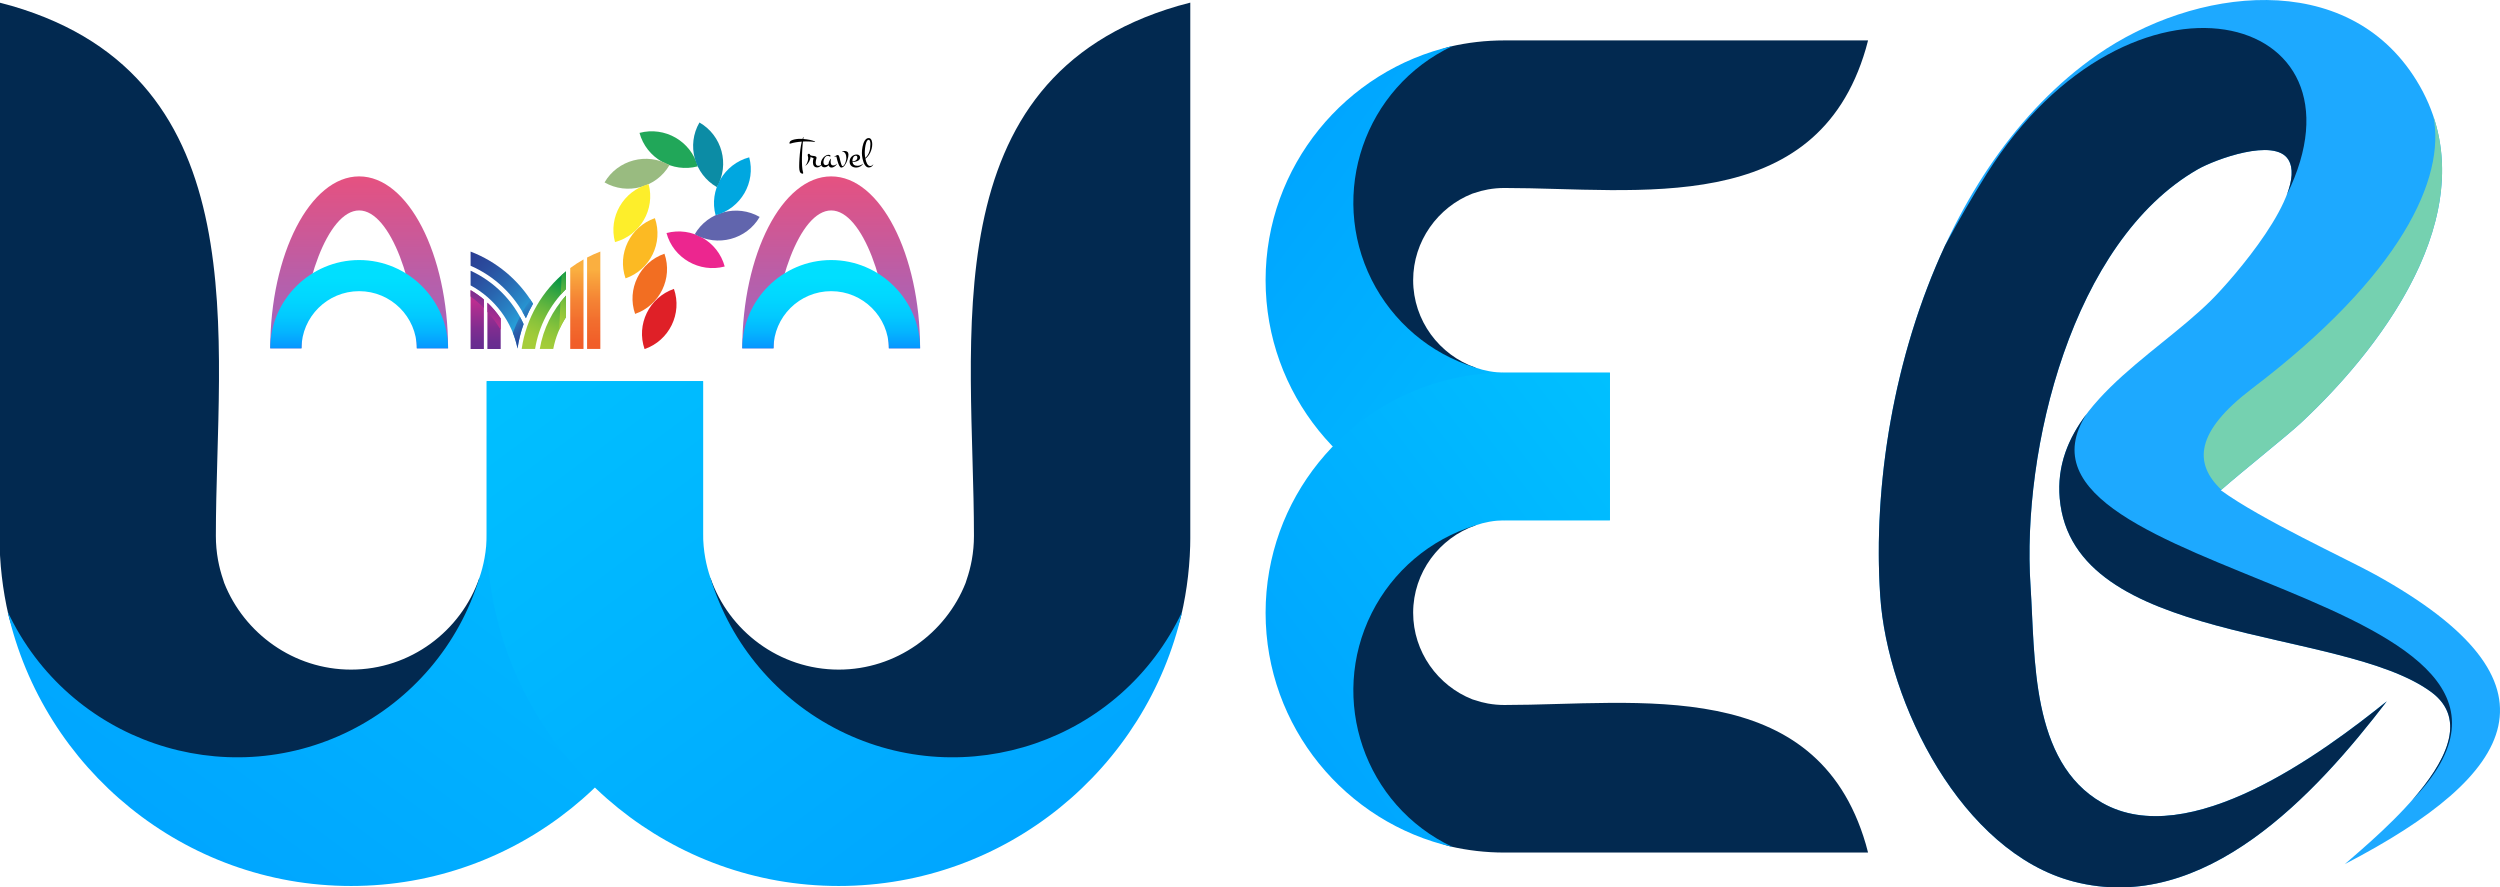
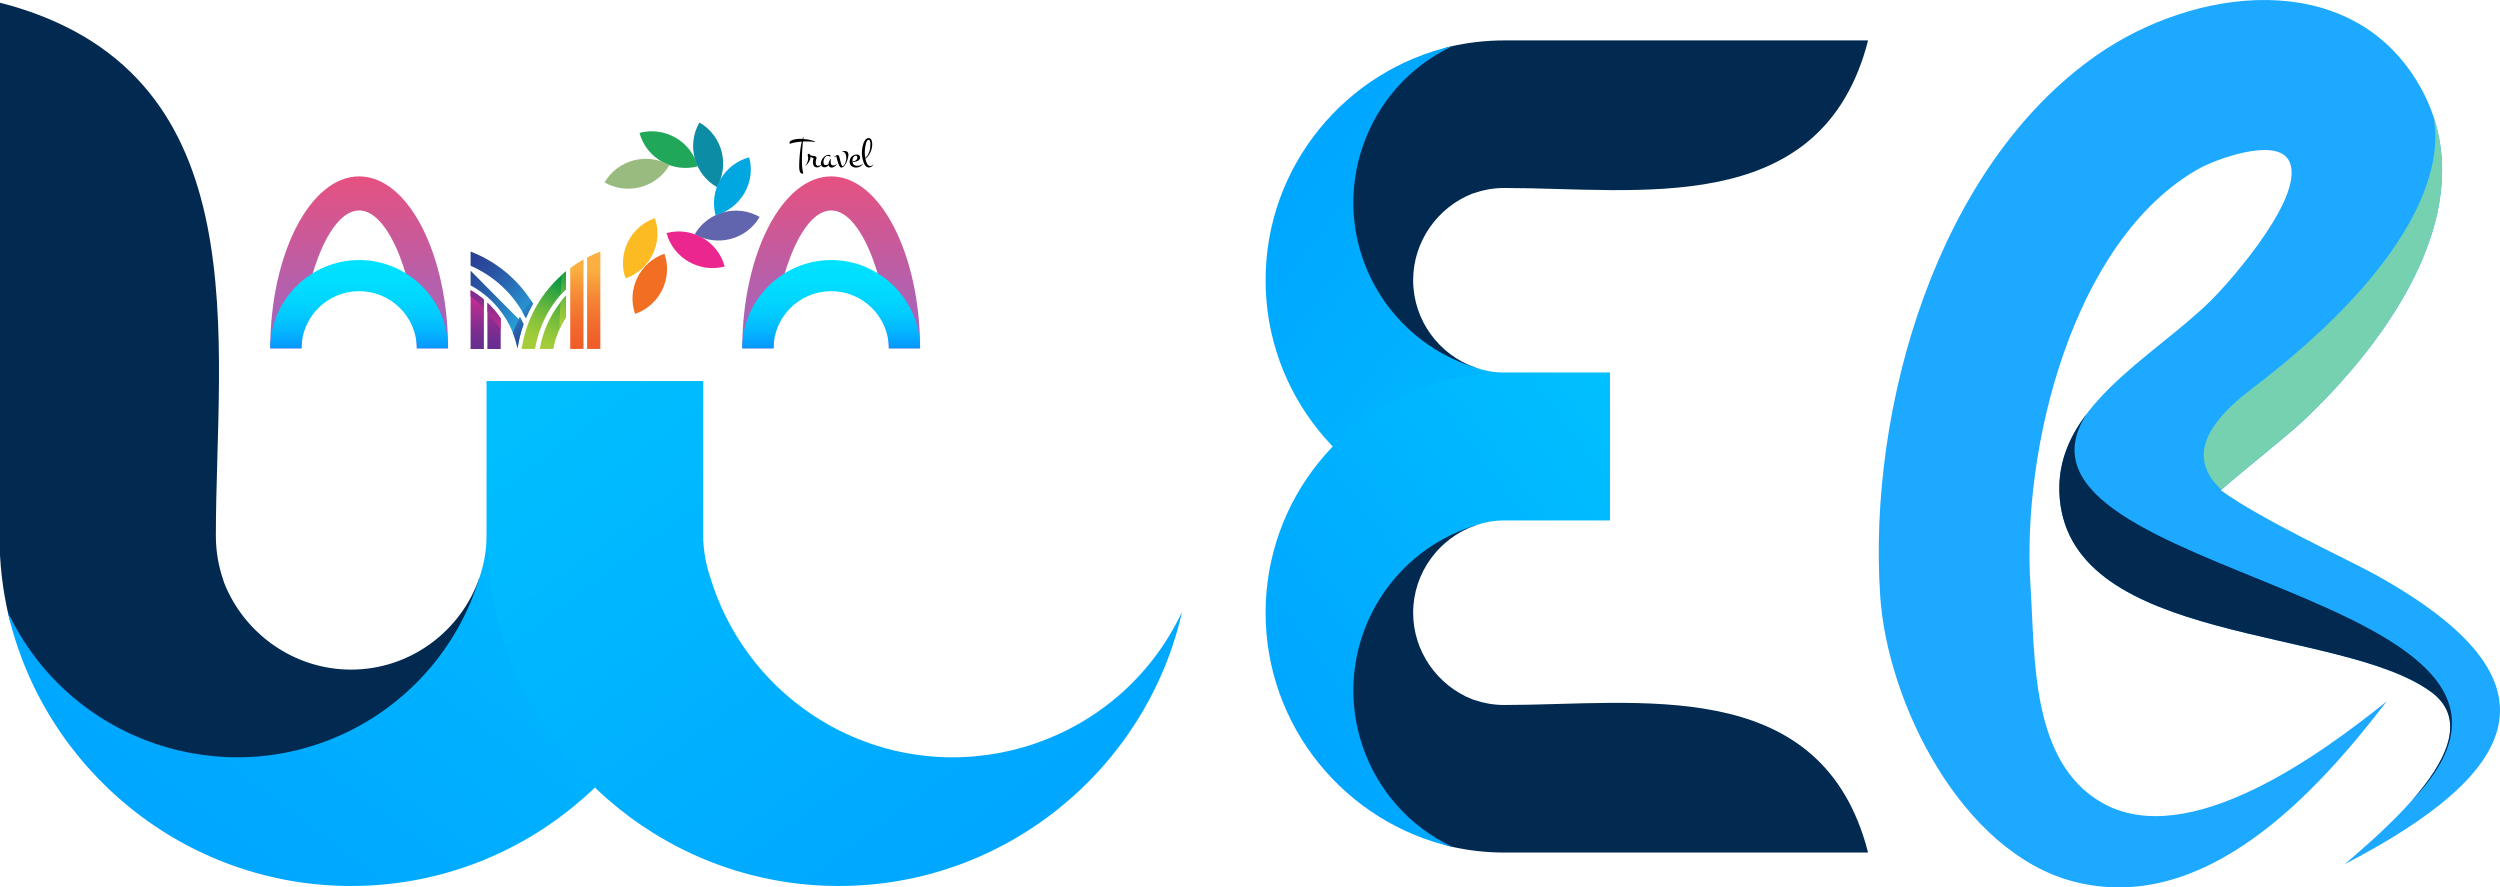
<svg xmlns="http://www.w3.org/2000/svg" xmlns:ns1="http://sodipodi.sourceforge.net/DTD/sodipodi-0.dtd" xmlns:ns2="http://www.inkscape.org/namespaces/inkscape" xmlns:xlink="http://www.w3.org/1999/xlink" width="935.56mm" height="332.1mm" version="1.1" viewBox="0 0 935.56 332.1" id="svg139" ns1:docname="7-17ink-17webra.svg" ns2:version="1.3.2 (091e20e, 2023-11-25, custom)">
  <defs id="defs94">
    <linearGradient id="h" x1="256" x2="256" y1="503.05" y2="-98.691" gradientUnits="userSpaceOnUse" xlink:href="#w" />
    <linearGradient id="w" x1="256" x2="256" y1="503.05" y2="-98.691" gradientUnits="userSpaceOnUse">
      <stop stop-color="#9E67C0" offset="0" id="stop1" />
      <stop stop-color="#B75FAA" offset=".323" id="stop2" />
      <stop stop-color="#F64C71" offset="1" id="stop3" />
    </linearGradient>
    <linearGradient id="g" x1="256" x2="256" y1="515.21" y2="193.01" gradientUnits="userSpaceOnUse" xlink:href="#u" />
    <linearGradient id="u" x1="256" x2="256" y1="515.21" y2="193.01" gradientUnits="userSpaceOnUse">
      <stop stop-color="#078CFF" offset="0" id="stop4" />
      <stop stop-color="#069CFF" offset=".06" id="stop5" />
      <stop stop-color="#04B5FF" offset=".181" id="stop6" />
      <stop stop-color="#02C9FF" offset=".316" id="stop7" />
      <stop stop-color="#01D6FF" offset=".471" id="stop8" />
      <stop stop-color="#00DFFF" offset=".662" id="stop9" />
      <stop stop-color="#00E1FF" offset="1" id="stop10" />
    </linearGradient>
    <linearGradient id="v" x1="26.207" x2="26.207" y1="260.96" y2="455.36" gradientUnits="userSpaceOnUse">
      <stop stop-color="#BC2E90" offset="0" id="stop11" />
      <stop stop-color="#A32E90" offset=".213" id="stop12" />
      <stop stop-color="#812D90" offset=".543" id="stop13" />
      <stop stop-color="#6C2D90" offset=".818" id="stop14" />
      <stop stop-color="#652D90" offset="1" id="stop15" />
    </linearGradient>
    <linearGradient id="t" x1="92.546" x2="92.546" y1="260.96" y2="455.36" gradientUnits="userSpaceOnUse">
      <stop stop-color="#BC2E90" offset="0" id="stop16" />
      <stop stop-color="#A32E90" offset=".213" id="stop17" />
      <stop stop-color="#812D90" offset=".543" id="stop18" />
      <stop stop-color="#6C2D90" offset=".818" id="stop19" />
      <stop stop-color="#652D90" offset="1" id="stop20" />
    </linearGradient>
    <linearGradient id="s" x1="194.06" x2="-108.28" y1="374.53" y2="84.054" gradientUnits="userSpaceOnUse">
      <stop stop-color="#26A9E0" offset="0" id="stop21" />
      <stop stop-color="#2886C7" offset=".192" id="stop22" />
      <stop stop-color="#2965AF" offset=".42" id="stop23" />
      <stop stop-color="#2A4C9D" offset=".637" id="stop24" />
      <stop stop-color="#2B3D93" offset=".836" id="stop25" />
      <stop stop-color="#2B388F" offset="1" id="stop26" />
    </linearGradient>
    <linearGradient id="r" x1="255.91" x2="-46.425" y1="310.16" y2="19.68" gradientUnits="userSpaceOnUse">
      <stop stop-color="#26A9E0" offset="0" id="stop27" />
      <stop stop-color="#2886C7" offset=".192" id="stop28" />
      <stop stop-color="#2965AF" offset=".42" id="stop29" />
      <stop stop-color="#2A4C9D" offset=".637" id="stop30" />
      <stop stop-color="#2B3D93" offset=".836" id="stop31" />
      <stop stop-color="#2B388F" offset="1" id="stop32" />
    </linearGradient>
    <linearGradient id="q" x1="293.15" x2="412.74" y1="444.97" y2="190.19" gradientUnits="userSpaceOnUse">
      <stop stop-color="#A5CD39" offset="0" id="stop33" />
      <stop stop-color="#9DCA3A" offset=".117" id="stop34" />
      <stop stop-color="#88C33B" offset=".294" id="stop35" />
      <stop stop-color="#66B73E" offset=".511" id="stop36" />
      <stop stop-color="#37A641" offset=".755" id="stop37" />
      <stop stop-color="#009345" offset="1" id="stop38" />
    </linearGradient>
    <linearGradient id="p" x1="236.19" x2="355.79" y1="418.24" y2="163.46" gradientUnits="userSpaceOnUse">
      <stop stop-color="#A5CD39" offset="0" id="stop39" />
      <stop stop-color="#9DCA3A" offset=".117" id="stop40" />
      <stop stop-color="#88C33B" offset=".294" id="stop41" />
      <stop stop-color="#66B73E" offset=".511" id="stop42" />
      <stop stop-color="#37A641" offset=".755" id="stop43" />
      <stop stop-color="#009345" offset="1" id="stop44" />
    </linearGradient>
    <linearGradient id="o" x1="337.2" x2="458.53" y1="337.54" y2="183.28" gradientUnits="userSpaceOnUse">
      <stop stop-color="#A5CD39" offset="0" id="stop45" />
      <stop stop-color="#9DCA3A" offset=".117" id="stop46" />
      <stop stop-color="#88C33B" offset=".294" id="stop47" />
      <stop stop-color="#66B73E" offset=".511" id="stop48" />
      <stop stop-color="#37A641" offset=".755" id="stop49" />
      <stop stop-color="#009345" offset="1" id="stop50" />
    </linearGradient>
    <linearGradient id="n" x1="281.47" x2="402.8" y1="293.71" y2="139.45" gradientUnits="userSpaceOnUse">
      <stop stop-color="#A5CD39" offset="0" id="stop51" />
      <stop stop-color="#9DCA3A" offset=".117" id="stop52" />
      <stop stop-color="#88C33B" offset=".294" id="stop53" />
      <stop stop-color="#66B73E" offset=".511" id="stop54" />
      <stop stop-color="#37A641" offset=".755" id="stop55" />
      <stop stop-color="#009345" offset="1" id="stop56" />
    </linearGradient>
    <linearGradient id="m" x1="419.45" x2="419.45" y1="136.17" y2="488.02" gradientUnits="userSpaceOnUse">
      <stop stop-color="#FAAF40" offset="0" id="stop57" />
      <stop stop-color="#F9A83E" offset=".046" id="stop58" />
      <stop stop-color="#F58635" offset=".315" id="stop59" />
      <stop stop-color="#F26E2E" offset=".572" id="stop60" />
      <stop stop-color="#F15F29" offset=".806" id="stop61" />
      <stop stop-color="#F05A28" offset="1" id="stop62" />
    </linearGradient>
    <linearGradient id="ab" x1="485.87" x2="485.87" y1="136.17" y2="488.02" gradientUnits="userSpaceOnUse">
      <stop stop-color="#FAAF40" offset="0" id="stop63" />
      <stop stop-color="#F9A83E" offset=".046" id="stop64" />
      <stop stop-color="#F58635" offset=".315" id="stop65" />
      <stop stop-color="#F26E2E" offset=".572" id="stop66" />
      <stop stop-color="#F15F29" offset=".806" id="stop67" />
      <stop stop-color="#F05A28" offset="1" id="stop68" />
    </linearGradient>
    <linearGradient id="aa" x1="130.51" x2="246.64" y1="323.16" y2="442.76" gradientUnits="userSpaceOnUse">
      <stop stop-color="#26A9E0" offset="0" id="stop69" />
      <stop stop-color="#2886C7" offset=".192" id="stop70" />
      <stop stop-color="#2965AF" offset=".42" id="stop71" />
      <stop stop-color="#2A4C9D" offset=".637" id="stop72" />
      <stop stop-color="#2B3D93" offset=".836" id="stop73" />
      <stop stop-color="#2B388F" offset="1" id="stop74" />
    </linearGradient>
    <linearGradient id="z" x1="196.72" x2="312.85" y1="258.88" y2="378.47" gradientUnits="userSpaceOnUse">
      <stop stop-color="#26A9E0" offset="0" id="stop75" />
      <stop stop-color="#2886C7" offset=".192" id="stop76" />
      <stop stop-color="#2965AF" offset=".42" id="stop77" />
      <stop stop-color="#2A4C9D" offset=".637" id="stop78" />
      <stop stop-color="#2B3D93" offset=".836" id="stop79" />
      <stop stop-color="#2B388F" offset="1" id="stop80" />
    </linearGradient>
    <linearGradient id="y" x1="-.229" x2="56.967" y1="325.18" y2="165.72" gradientUnits="userSpaceOnUse">
      <stop stop-color="#BC2E90" offset="0" id="stop81" />
      <stop stop-color="#A32E90" offset=".213" id="stop82" />
      <stop stop-color="#812D90" offset=".543" id="stop83" />
      <stop stop-color="#6C2D90" offset=".818" id="stop84" />
      <stop stop-color="#652D90" offset="1" id="stop85" />
    </linearGradient>
    <linearGradient id="x" x1="80.137" x2="137.33" y1="354.01" y2="194.55" gradientUnits="userSpaceOnUse">
      <stop stop-color="#BC2E90" offset="0" id="stop86" />
      <stop stop-color="#A32E90" offset=".213" id="stop87" />
      <stop stop-color="#812D90" offset=".543" id="stop88" />
      <stop stop-color="#6C2D90" offset=".818" id="stop89" />
      <stop stop-color="#652D90" offset="1" id="stop90" />
    </linearGradient>
    <clipPath id="i">
      <use xlink:href="#a" id="use90" />
    </clipPath>
    <linearGradient id="ac" x1="-3605.4" x2="3845.7" y1="8987.3" y2="-1025.7" gradientUnits="userSpaceOnUse">
      <stop stop-color="#00f" offset="0" id="stop91" />
      <stop stop-color="#0ff" offset="1" id="stop92" />
    </linearGradient>
    <clipPath id="j">
      <use xlink:href="#d" id="use92" />
    </clipPath>
    <clipPath id="l">
      <use xlink:href="#c" id="use93" />
    </clipPath>
    <linearGradient id="ad" x1="7605.5" x2="154.21" y1="8987.2" y2="-1025.7" gradientUnits="userSpaceOnUse">
      <stop stop-color="#00f" offset="0" id="stop93" />
      <stop stop-color="#0ff" offset="1" id="stop94" />
    </linearGradient>
    <clipPath id="k">
      <use xlink:href="#b" id="use94" />
    </clipPath>
    <path id="a" d="m1377.3 2332.2c-148.96 7.795-249.1-27.222-364.6-115.57-31.958-55.489-100.52-127.05-115.36-191.07-11.145-48.023-17.045-98.14-17.045-149.48l6e-3 -1002.8 23.275 6.237c467.9 136.59 383.62 629.28 383.62 996.55 0 15.443 1.394 30.582 4.03 45.297 2.33 12.78 5.595 25.272 9.78 37.385l1.855 5.84c37.504 94.988 130.9 163 238.59 163.02 111.38-0.023 206.73-72.463 241.26-172.54 87.618 192.57-218.37 367.18-405.41 377.12" />
    <path id="d" d="m1540.5 2242c-237.79 119.26-530.06 20.423-644.69-223.04 66.878 294.68 331.09 515.53 645.63 515.53 313.47 0 576.94-219.34 644.93-512.52 11.151-48.047 17.037-98.092 17.037-149.46v-287.43h-406.88v287.43c0 15.45-1.394 30.587-4.059 45.288-2.309 12.798-5.593 25.262-9.755 37.328-38.542 126.38-127.28 229.22-242.22 286.86" />
    <path id="c" d="m2622.7 2332.2c148.96 7.795 249.1-27.222 364.6-115.57 31.956-55.489 100.52-127.05 115.36-191.07 11.145-48.023 17.045-98.14 17.045-149.48v-1002.8l-23.277 6.237c-467.9 136.59-383.62 629.28-383.62 996.55 0 15.443-1.394 30.582-4.03 45.297-2.328 12.78-5.593 25.272-9.778 37.385l-1.858 5.84c-37.502 94.988-130.9 163-238.59 163.02-111.38-0.023-206.72-72.463-241.26-172.54-87.617 192.57 218.37 367.18 405.41 377.12" />
    <path id="b" d="m2459.5 2242c237.79 119.26 530.06 20.423 644.69-223.04-66.878 294.68-331.09 515.53-645.63 515.53-313.46 0-576.94-219.34-644.93-512.52-11.147-48.047-17.035-98.092-17.035-149.46v-287.43h406.88v287.43c0 15.45 1.394 30.587 4.059 45.288 2.309 12.798 5.593 25.262 9.758 37.328 38.541 126.38 127.27 229.22 242.21 286.86" />
    <linearGradient id="f" x1="-3605.4" x2="3845.7" y1="8987.3" y2="-1025.7" gradientUnits="userSpaceOnUse" xlink:href="#ac" />
    <linearGradient id="e" x1="7605.5" x2="154.21" y1="8987.2" y2="-1025.7" gradientUnits="userSpaceOnUse" xlink:href="#ad" />
    <linearGradient ns2:collect="always" xlink:href="#w" id="linearGradient139" gradientUnits="userSpaceOnUse" x1="256" y1="503.05" x2="256" y2="-98.691" />
    <linearGradient ns2:collect="always" xlink:href="#u" id="linearGradient140" gradientUnits="userSpaceOnUse" x1="256" y1="515.21" x2="256" y2="193.01" />
    <linearGradient ns2:collect="always" xlink:href="#ac" id="linearGradient141" gradientUnits="userSpaceOnUse" x1="-3605.4" y1="8987.3" x2="3845.7" y2="-1025.7" />
    <linearGradient ns2:collect="always" xlink:href="#ad" id="linearGradient142" gradientUnits="userSpaceOnUse" x1="7605.5" y1="8987.2" x2="154.21" y2="-1025.7" />
  </defs>
  <g clip-rule="evenodd" fill-rule="evenodd" stroke-width="0.205" id="g97" transform="translate(801.51,-52.617)">
    <path d="m 75.95,376.02 c 13.281,-11.613 56.345,-46.854 32.308,-64.489 -33.711,-24.734 -134.12,-17.38 -138.97,-72.389 -2.983,-33.866 34.739,-52.506 56.473,-73.958 8.375,-8.265 36.518,-40.694 29.082,-52.821 -5.127,-8.364 -27.518,-0.044 -33.877,3.596 -47.075,26.944 -66.003,104.98 -62.611,155.95 1.768,26.601 -0.116,65.782 26.783,81.123 32.413,18.491 82.742,-18.844 106.53,-37.971 -26.446,34.507 -68.146,80.217 -117.19,67.444 -41.832,-10.895 -69.698,-66.748 -72.373,-106.86 -4.685,-70.372 21.187,-160.74 81.212,-202.51 36.148,-25.153 93.399,-32.766 119.52,9.657 27.761,45.086 -10.696,97.686 -43.296,128.09 -5.044,4.702 -21.402,17.679 -29.971,25.192 15.265,11.088 47.219,25.728 57.815,31.584 73.036,40.412 53.517,74.616 -11.436,108.35 z" fill="#1da9ff" id="path94" />
-     <path d="m 54.277,125.5 c 34.015,-68.997 -58.445,-93.145 -112.24,-7.922 -5.304,8.403 -10.558,17.458 -15.679,26.966 -19.165,41.296 -27.004,89.67 -24.242,131.11 2.668,40.114 30.54,95.968 72.373,106.86 49.042,12.773 90.742,-32.938 117.19,-67.444 -23.783,19.126 -74.107,56.462 -106.53,37.971 -26.899,-15.347 -25.01,-54.522 -26.783,-81.123 -3.392,-50.97 15.535,-129.01 62.61,-155.95 6.359,-3.641 28.75,-11.961 33.877,-3.596 1.978,3.221 1.442,7.878 -0.569,13.132 z" fill="#022950" id="path95" />
    <path d="m 109.1,96.052 c 4.696,23.176 -11.928,59.5 -67.82,101.96 -21.436,16.281 -21.866,28.104 -11.497,37.888 8.624,-7.541 24.761,-20.347 29.766,-25.01 29.452,-27.463 63.677,-73.047 49.55,-114.83 z" fill="#75d1b0" id="path96" />
    <path d="M 101.01,352.23 C 176.913,273.383 -60.57,269.195 -20.6,207.45 c -6.922,9.138 -11.198,19.419 -10.116,31.706 4.845,55.009 105.25,47.655 138.97,72.389 14.033,10.298 5.193,26.601 -7.243,40.694 z" fill="#022950" id="path97" />
  </g>
  <g id="g1">
    <g transform="matrix(0.628,0,0,0.625,-642.49,-99.063)" id="g128">
      <g transform="matrix(0.207,0,0,0.207,1184.1,262.54)" id="g99">
        <path d="m 90,505 c 0.3,-176 74.5,-398.9 166,-398.9 91.5,0 165.7,222.9 166,398.9 h 90 C 511.7,233 397.2,7.6 256,7.6 114.8,7.6 0.3,233 0,505 Z" fill="url(#h)" id="path98" style="fill:url(#linearGradient139)" />
        <path d="m 90,505 c 0.3,-91 74.5,-165.4 166,-165.4 91.5,0 165.7,74.4 166,165.4 h 90 C 511.7,366 397.2,249.6 256,249.6 114.8,249.6 0.3,366 0,505 Z" fill="url(#g)" id="path99" style="fill:url(#linearGradient140)" />
      </g>
      <g transform="matrix(0.151,0,0,0.151,1303.5,299.62)" id="g113">
        <path d="M 52.4,253 V 449.2 H 0 V 215.9 c 18.4,10.8 36.2,23.3 52.4,37.1 z" fill="url(#v)" id="path100" style="fill:url(#v)" />
        <path d="M 118.8,328.4 V 449.2 H 66.3 V 265.7 c 19.8,18.7 37.6,39.9 52.5,62.7 z" fill="url(#t)" id="path101" style="fill:url(#t)" />
-         <path d="M 0,138.9 V 197 c 95.8,52.2 164.3,144.2 185.2,250.5 4.8,-33.5 12.9,-65.8 24,-96.9 C 167.9,257.6 93,181.8 0,138.9 Z" fill="url(#s)" id="path102" style="fill:url(#s)" />
+         <path d="M 0,138.9 V 197 c 95.8,52.2 164.3,144.2 185.2,250.5 4.8,-33.5 12.9,-65.8 24,-96.9 Z" fill="url(#s)" id="path102" style="fill:url(#s)" />
        <path d="m 0,63 v 56.2 c 95.1,41.6 172.5,115.6 218.2,208 8.2,-19.7 17.7,-39 28.2,-57.3 C 190,175.9 102.9,102.6 0,63 Z" fill="url(#r)" id="path103" style="fill:url(#r)" />
        <path d="m 376.5,237.7 v 85.2 c -24.3,37.9 -41.6,80.6 -50.3,126.2 H 273 c 13.5,-80.6 50.5,-153.3 103.5,-211.4 z" fill="url(#q)" id="path104" style="fill:url(#q)" />
        <path d="m 376.5,141.4 v 70.1 c -63.3,63.4 -107.2,145.8 -122,237.6 H 201.6 C 219.2,325.9 283.8,217.3 376.5,141.4 Z" fill="url(#p)" id="path105" style="fill:url(#p)" />
        <path d="m 376.5,237.7 v 85.2 c -10.2,16.1 -19.3,33 -27,50.7 l 5.1,-109.8 c 6.9,-9.1 14.2,-17.8 21.9,-26.1 z" fill="url(#o)" id="path106" style="fill:url(#o)" />
        <path d="m 376.5,141.5 v 69.9 c -7,7.1 -13.9,14.5 -20.5,22.1 l 3.4,-77.5 c 5.7,-5 11.4,-9.7 17.1,-14.5 z" fill="url(#n)" id="path107" style="fill:url(#n)" />
        <path d="m 393.2,449.1 h 52.4 v -355 c -18.3,10.4 -35.6,21.8 -52.4,34.2 z" fill="url(#m)" id="path108" style="fill:url(#m)" />
        <path d="M 459.7,86.6 V 449.1 H 512 V 62.9 c -18,6.9 -35.3,14.8 -52.3,23.7 z" fill="url(#ab)" id="path109" style="fill:url(#ab)" />
        <path d="m 185.2,447.5 c 4.8,-33.5 12.9,-65.8 24,-96.9 -4.5,-10.1 -9.4,-19.9 -14.7,-29.5 -9.7,19.1 -19,40.2 -27.7,63.9 8,20 14.2,40.9 18.4,62.5 z" fill="url(#aa)" id="path110" style="fill:url(#aa)" />
        <path d="m 204.6,302 c 4.8,8.3 9.4,16.6 13.6,25.2 8.2,-19.7 17.7,-39 28.2,-57.3 -3.6,-5.9 -7.3,-11.7 -11.1,-17.5 -10.2,14.9 -20.6,31.2 -30.7,49.6 z" fill="url(#z)" id="path111" style="fill:url(#z)" />
        <path d="m 0,215.9 v 25.2 C 19.2,255 36.7,270.7 52.4,287 V 253 C 36.2,239.2 18.4,226.7 0,215.9 Z" fill="url(#y)" id="path112" style="fill:url(#y)" />
        <path d="M 118.8,328.4 C 104,305.6 86.2,284.4 66.4,265.7 v 36.4 c 21.7,24.4 39.4,49.3 52.4,71 z" fill="url(#x)" id="path113" style="fill:url(#x)" />
      </g>
      <g transform="matrix(0.265,0,0,0.265,1361.7,231.84)" clip-rule="evenodd" fill-rule="evenodd" id="g123">
        <path d="M 160.2,23.5 C 217,8.3 275.9,42.3 291.1,99.1 234.4,114.3 175.5,80.3 160.2,23.5 Z" fill="#21a759" id="path114" />
        <path d="m 220.9,249.8 c 56.8,-15.2 115.7,18.8 130.9,75.6 C 295,340.5 236.1,306.5 220.9,249.8 Z" fill="#ec268f" id="path115" />
        <path d="m 81.6,135.4 c 29.4,-50.9 95.1,-68.5 146,-39.1 -29.4,50.9 -95.1,68.5 -146,39.1 z" fill="#99bb80" id="path116" />
        <path d="m 284.4,252.5 c 29.4,-50.9 95.1,-68.5 146,-39.1 -29.4,50.9 -95.1,68.5 -146,39.1 z" fill="#6165ad" id="path117" />
-         <path d="M 105.1,270.2 C 89.9,213.4 123.9,154.5 180.7,139.3 195.9,196.1 161.9,255 105.1,270.2 Z" fill="#fdee2b" id="path118" />
        <path d="M 331.3,209.6 C 316.1,152.8 350.1,93.9 406.9,78.7 422.1,135.4 388.1,194.3 331.3,209.6 Z" fill="#00a7e0" id="path119" />
        <path d="M 334.1,146 C 283.2,116.6 265.6,50.9 295,0 c 50.9,29.4 68.5,95.1 39.1,146 z" fill="#0c8ca5" id="path120" />
        <path d="m 128.8,352.2 c -19.2,-55.5 10.4,-116.7 66,-136 19.2,55.6 -10.5,116.8 -66,136 z" fill="#fcba23" id="path121" />
        <path d="m 150.3,432.5 c -19.2,-55.5 10.4,-116.7 66,-136 19.2,55.5 -10.5,116.7 -66,136 z" fill="#f26e22" id="path122" />
-         <path d="m 171.6,512 c -19.2,-55.5 10.4,-116.7 66,-136 19.2,55.6 -10.5,116.8 -66,136 z" fill="#df2027" id="path123" />
      </g>
      <g transform="translate(1146.8,287.39)" id="g127">
        <path d="m 354.9,-46.794 0.223,0.099 c -0.034,0.115 -0.065,0.261 -0.094,0.438 -0.029,0.177 -0.059,0.373 -0.091,0.587 0.601,0.049 1.224,0.115 1.871,0.197 0.648,0.083 1.281,0.187 1.899,0.314 0.618,0.128 1.209,0.277 1.775,0.446 0.564,0.169 1.073,0.36 1.526,0.575 l -0.099,0.235 c -0.906,-0.115 -1.811,-0.195 -2.714,-0.24 -0.903,-0.046 -1.803,-0.068 -2.701,-0.068 -0.289,0 -0.579,0.008 -0.871,0.025 -0.294,0.017 -0.588,0.033 -0.883,0.048 -0.066,0.611 -0.132,1.289 -0.2,2.035 -0.066,0.744 -0.125,1.529 -0.177,2.354 -0.054,0.824 -0.1,1.674 -0.137,2.552 -0.037,0.878 -0.064,1.755 -0.081,2.633 -0.017,0.878 -0.019,1.739 -0.005,2.585 0.012,0.844 0.042,1.647 0.091,2.41 0.051,0.761 0.121,1.467 0.21,2.119 0.091,0.651 0.207,1.216 0.347,1.694 0.017,0.074 0.04,0.15 0.068,0.228 0.029,0.079 0.043,0.156 0.043,0.23 0,0.132 -0.033,0.236 -0.099,0.314 -0.066,0.079 -0.169,0.119 -0.309,0.119 -0.181,0 -0.359,-0.05 -0.537,-0.149 -0.177,-0.1 -0.336,-0.194 -0.476,-0.284 -0.248,-0.165 -0.438,-0.429 -0.57,-0.792 -0.132,-0.363 -0.226,-0.754 -0.284,-1.175 -0.059,-0.42 -0.092,-0.832 -0.099,-1.235 -0.008,-0.403 -0.013,-0.737 -0.013,-1 0,-0.628 0.014,-1.321 0.043,-2.078 0.029,-0.758 0.07,-1.555 0.124,-2.392 0.052,-0.835 0.12,-1.696 0.203,-2.582 0.083,-0.886 0.181,-1.764 0.296,-2.633 0.116,-0.869 0.246,-1.72 0.39,-2.552 0.145,-0.834 0.308,-1.617 0.489,-2.349 -0.609,0.041 -1.217,0.096 -1.823,0.167 -0.606,0.069 -1.195,0.154 -1.767,0.253 -0.574,0.098 -1.122,0.207 -1.645,0.327 -0.523,0.12 -1.008,0.254 -1.453,0.403 -0.098,0.049 -0.205,0.073 -0.322,0.073 -0.238,0 -0.357,-0.119 -0.357,-0.357 0,-0.165 0.045,-0.335 0.137,-0.509 0.089,-0.172 0.18,-0.324 0.271,-0.456 0.14,-0.197 0.348,-0.373 0.625,-0.527 0.275,-0.152 0.592,-0.288 0.952,-0.408 0.358,-0.12 0.737,-0.219 1.137,-0.296 0.4,-0.078 0.789,-0.143 1.167,-0.197 0.38,-0.054 0.737,-0.091 1.071,-0.111 0.332,-0.02 0.606,-0.03 0.82,-0.03 0.248,0 0.508,0.006 0.78,0.018 0.272,0.012 0.552,0.026 0.84,0.043 0.132,-0.412 0.267,-0.778 0.408,-1.099 z m 11.199,15.956 0.111,0.051 c -0.149,0.329 -0.336,0.625 -0.562,0.889 -0.228,0.265 -0.473,0.489 -0.737,0.673 -0.263,0.186 -0.535,0.33 -0.815,0.433 -0.28,0.103 -0.548,0.154 -0.802,0.154 -0.479,0 -0.883,-0.082 -1.213,-0.246 -0.329,-0.165 -0.597,-0.388 -0.802,-0.668 -0.206,-0.28 -0.354,-0.61 -0.446,-0.99 -0.091,-0.378 -0.137,-0.781 -0.137,-1.21 0,-0.329 0.025,-0.671 0.073,-1.025 0.051,-0.354 0.121,-0.697 0.21,-1.028 0.017,-0.049 0.034,-0.108 0.051,-0.177 0.017,-0.071 0.025,-0.131 0.025,-0.18 0,-0.042 -0.025,-0.075 -0.076,-0.099 -0.14,-0.051 -0.288,-0.098 -0.443,-0.142 -0.157,-0.046 -0.311,-0.098 -0.463,-0.157 -0.154,-0.057 -0.298,-0.123 -0.433,-0.197 -0.137,-0.074 -0.254,-0.169 -0.352,-0.284 -0.008,0.494 -0.091,0.995 -0.248,1.501 -0.157,0.508 -0.365,0.995 -0.625,1.461 -0.26,0.464 -0.563,0.899 -0.909,1.304 -0.346,0.403 -0.712,0.754 -1.099,1.051 l -0.124,-0.124 c 0.24,-0.263 0.458,-0.576 0.656,-0.939 0.197,-0.363 0.366,-0.742 0.506,-1.137 0.14,-0.397 0.249,-0.797 0.327,-1.2 0.079,-0.403 0.119,-0.782 0.119,-1.137 0,-0.182 -0.017,-0.354 -0.051,-0.514 -0.032,-0.16 -0.067,-0.315 -0.104,-0.463 -0.037,-0.149 -0.073,-0.291 -0.106,-0.428 -0.032,-0.135 -0.048,-0.273 -0.048,-0.413 0,-0.231 0.074,-0.413 0.223,-0.544 0.147,-0.132 0.336,-0.197 0.567,-0.197 0.123,0 0.219,0.035 0.286,0.104 0.066,0.071 0.123,0.156 0.172,0.256 0.049,0.098 0.106,0.201 0.172,0.309 0.066,0.106 0.161,0.197 0.286,0.271 0.155,0.091 0.353,0.157 0.592,0.197 0.24,0.042 0.491,0.079 0.754,0.111 0.263,0.034 0.527,0.067 0.79,0.099 0.265,0.034 0.502,0.089 0.711,0.167 0.211,0.078 0.382,0.185 0.514,0.321 0.132,0.137 0.197,0.32 0.197,0.549 0,0.116 -0.01,0.23 -0.03,0.342 -0.022,0.111 -0.053,0.216 -0.094,0.314 -0.1,0.346 -0.184,0.699 -0.253,1.058 -0.071,0.358 -0.106,0.714 -0.106,1.068 0,0.305 0.023,0.584 0.068,0.835 0.045,0.25 0.13,0.466 0.253,0.648 0.125,0.181 0.29,0.321 0.496,0.42 0.206,0.1 0.469,0.149 0.79,0.149 0.462,0 0.867,-0.114 1.213,-0.342 0.346,-0.226 0.651,-0.525 0.914,-0.896 z m 5.081,-4.66 c 0,0.091 -0.033,0.172 -0.099,0.243 -0.066,0.069 -0.144,0.104 -0.235,0.104 -0.074,0 -0.153,-0.023 -0.235,-0.068 -0.083,-0.046 -0.176,-0.097 -0.278,-0.154 -0.103,-0.057 -0.222,-0.109 -0.357,-0.154 -0.137,-0.046 -0.291,-0.068 -0.463,-0.068 -0.405,0 -0.766,0.126 -1.083,0.377 -0.317,0.251 -0.585,0.563 -0.802,0.934 -0.218,0.371 -0.385,0.767 -0.501,1.187 -0.115,0.42 -0.172,0.799 -0.172,1.137 0,0.238 0.02,0.471 0.061,0.699 0.042,0.226 0.115,0.432 0.218,0.618 0.103,0.186 0.245,0.334 0.425,0.446 0.182,0.111 0.413,0.167 0.694,0.167 0.295,0 0.58,-0.056 0.853,-0.167 0.272,-0.111 0.527,-0.258 0.765,-0.44 0.008,-0.263 0.052,-0.541 0.132,-0.833 0.078,-0.294 0.178,-0.582 0.301,-0.866 0.123,-0.284 0.266,-0.554 0.428,-0.81 0.16,-0.255 0.327,-0.481 0.499,-0.678 l 0.162,0.099 c -0.091,0.28 -0.157,0.568 -0.197,0.863 -0.042,0.297 -0.063,0.59 -0.063,0.878 0,0.297 0.025,0.577 0.076,0.84 0.049,0.263 0.135,0.492 0.258,0.686 0.123,0.194 0.292,0.347 0.506,0.458 0.214,0.111 0.491,0.167 0.83,0.167 0.412,0 0.791,-0.095 1.137,-0.286 0.346,-0.189 0.651,-0.428 0.914,-0.716 l 0.099,0.051 c -0.149,0.289 -0.342,0.565 -0.58,0.828 -0.24,0.263 -0.505,0.5 -0.797,0.711 -0.294,0.209 -0.605,0.376 -0.934,0.499 -0.329,0.125 -0.655,0.187 -0.977,0.187 -0.452,0 -0.823,-0.13 -1.111,-0.39 -0.289,-0.26 -0.487,-0.587 -0.595,-0.982 -0.346,0.346 -0.731,0.636 -1.154,0.871 -0.425,0.235 -0.873,0.352 -1.342,0.352 -0.346,0 -0.653,-0.064 -0.921,-0.192 -0.267,-0.127 -0.491,-0.297 -0.673,-0.511 -0.181,-0.214 -0.318,-0.468 -0.413,-0.762 -0.095,-0.292 -0.142,-0.598 -0.142,-0.919 0,-0.371 0.059,-0.753 0.177,-1.144 0.12,-0.392 0.285,-0.777 0.496,-1.157 0.209,-0.378 0.458,-0.736 0.747,-1.073 0.289,-0.339 0.604,-0.636 0.947,-0.891 0.341,-0.255 0.701,-0.457 1.081,-0.605 0.378,-0.149 0.765,-0.223 1.162,-0.223 0.091,0 0.203,0.01 0.334,0.03 0.132,0.02 0.259,0.056 0.382,0.106 0.123,0.049 0.229,0.119 0.316,0.21 0.086,0.089 0.129,0.204 0.129,0.344 z m 10.691,-0.84 c 0,0.42 -0.051,0.903 -0.154,1.448 -0.103,0.543 -0.249,1.104 -0.438,1.681 -0.189,0.577 -0.413,1.143 -0.673,1.699 -0.26,0.557 -0.548,1.053 -0.866,1.488 -0.317,0.437 -0.657,0.79 -1.02,1.058 -0.363,0.268 -0.738,0.403 -1.124,0.403 -0.24,0 -0.462,-0.111 -0.668,-0.334 -0.206,-0.223 -0.389,-0.487 -0.549,-0.792 -0.16,-0.304 -0.299,-0.613 -0.415,-0.927 -0.115,-0.312 -0.205,-0.555 -0.271,-0.729 -0.174,-0.494 -0.327,-0.989 -0.458,-1.483 -0.132,-0.494 -0.255,-0.997 -0.37,-1.509 -0.008,-0.032 -0.021,-0.095 -0.038,-0.19 -0.017,-0.095 -0.04,-0.192 -0.068,-0.291 -0.029,-0.1 -0.062,-0.188 -0.099,-0.266 -0.037,-0.078 -0.072,-0.116 -0.104,-0.116 -0.074,0 -0.159,0.012 -0.253,0.035 -0.095,0.025 -0.187,0.057 -0.278,0.094 -0.091,0.037 -0.18,0.076 -0.266,0.116 -0.086,0.042 -0.159,0.079 -0.218,0.111 l -0.099,-0.124 c 0.1,-0.098 0.235,-0.213 0.408,-0.344 0.174,-0.132 0.355,-0.253 0.544,-0.365 0.191,-0.111 0.385,-0.207 0.582,-0.286 0.197,-0.078 0.37,-0.116 0.519,-0.116 0.197,0 0.365,0.084 0.501,0.253 0.135,0.169 0.254,0.396 0.357,0.681 0.103,0.284 0.198,0.619 0.286,1.008 0.086,0.386 0.178,0.794 0.276,1.223 0.017,0.066 0.05,0.197 0.099,0.395 0.051,0.197 0.113,0.426 0.187,0.686 0.074,0.26 0.154,0.534 0.24,0.823 0.086,0.289 0.176,0.55 0.271,0.785 0.096,0.235 0.189,0.43 0.278,0.587 0.091,0.157 0.178,0.235 0.261,0.235 0.23,0 0.446,-0.084 0.648,-0.253 0.203,-0.17 0.392,-0.396 0.57,-0.676 0.177,-0.28 0.336,-0.595 0.476,-0.944 0.14,-0.351 0.259,-0.707 0.357,-1.068 0.1,-0.363 0.176,-0.714 0.23,-1.053 0.052,-0.338 0.079,-0.634 0.079,-0.889 0,-0.478 -0.049,-0.954 -0.147,-1.428 -0.1,-0.474 -0.254,-0.894 -0.463,-1.261 -0.211,-0.366 -0.479,-0.652 -0.805,-0.858 -0.326,-0.208 -0.711,-0.278 -1.154,-0.21 l -0.038,-0.111 c 0.255,-0.108 0.515,-0.191 0.78,-0.248 0.263,-0.057 0.527,-0.086 0.79,-0.086 0.709,0 1.269,0.177 1.681,0.532 0.412,0.354 0.618,0.894 0.618,1.618 z m 8.653,5.501 0.099,0.051 c -0.214,0.312 -0.472,0.604 -0.772,0.876 -0.3,0.273 -0.63,0.509 -0.987,0.706 -0.359,0.197 -0.735,0.354 -1.127,0.468 -0.392,0.116 -0.785,0.175 -1.18,0.175 -0.56,0 -1.083,-0.073 -1.569,-0.218 -0.486,-0.143 -0.91,-0.364 -1.273,-0.661 -0.363,-0.297 -0.647,-0.67 -0.853,-1.119 -0.206,-0.449 -0.309,-0.974 -0.309,-1.575 0,-0.594 0.109,-1.148 0.327,-1.663 0.219,-0.515 0.521,-0.964 0.904,-1.347 0.383,-0.383 0.834,-0.686 1.352,-0.909 0.52,-0.223 1.077,-0.334 1.671,-0.334 0.28,0 0.542,0.039 0.785,0.116 0.243,0.079 0.455,0.195 0.635,0.347 0.182,0.152 0.325,0.339 0.428,0.562 0.103,0.223 0.154,0.478 0.154,0.767 0,0.346 -0.07,0.651 -0.21,0.914 -0.14,0.263 -0.326,0.494 -0.557,0.694 -0.231,0.197 -0.493,0.362 -0.785,0.494 -0.294,0.132 -0.599,0.239 -0.916,0.321 -0.317,0.083 -0.63,0.143 -0.939,0.18 -0.309,0.037 -0.591,0.056 -0.846,0.056 h -0.296 c 0.106,0.749 0.403,1.321 0.889,1.716 0.486,0.397 1.158,0.595 2.015,0.595 0.611,0 1.207,-0.107 1.787,-0.322 0.581,-0.214 1.105,-0.511 1.575,-0.891 z m -6.303,-1.754 v 0.284 h 0.309 c 0.297,0 0.602,-0.047 0.914,-0.142 0.314,-0.095 0.597,-0.235 0.848,-0.42 0.251,-0.186 0.46,-0.414 0.625,-0.686 0.164,-0.272 0.246,-0.581 0.246,-0.927 0,-0.338 -0.072,-0.618 -0.215,-0.84 -0.145,-0.223 -0.395,-0.334 -0.749,-0.334 -0.363,0 -0.669,0.109 -0.919,0.327 -0.251,0.219 -0.456,0.488 -0.613,0.805 -0.157,0.317 -0.27,0.651 -0.339,1 -0.071,0.351 -0.106,0.662 -0.106,0.934 z m 12.361,2.162 0.111,0.051 c -0.265,0.543 -0.636,0.974 -1.114,1.291 -0.478,0.317 -1.021,0.476 -1.63,0.476 -0.503,0 -0.952,-0.153 -1.347,-0.458 -0.397,-0.304 -0.745,-0.703 -1.046,-1.197 -0.3,-0.494 -0.556,-1.053 -0.767,-1.676 -0.209,-0.621 -0.382,-1.253 -0.519,-1.896 -0.135,-0.643 -0.234,-1.263 -0.296,-1.861 -0.062,-0.597 -0.094,-1.119 -0.094,-1.565 0,-0.543 0.029,-1.141 0.086,-1.792 0.059,-0.651 0.154,-1.309 0.286,-1.972 0.132,-0.663 0.302,-1.308 0.511,-1.934 0.211,-0.626 0.467,-1.181 0.767,-1.663 0.3,-0.481 0.649,-0.868 1.046,-1.162 0.395,-0.292 0.848,-0.438 1.359,-0.438 0.437,0 0.792,0.127 1.063,0.382 0.272,0.257 0.486,0.572 0.643,0.947 0.155,0.375 0.26,0.772 0.314,1.192 0.054,0.42 0.081,0.796 0.081,1.127 0,0.889 -0.105,1.764 -0.316,2.625 -0.209,0.861 -0.497,1.673 -0.863,2.435 -0.368,0.763 -0.799,1.455 -1.294,2.076 -0.494,0.623 -1.025,1.144 -1.592,1.565 0.115,0.552 0.252,1.089 0.413,1.613 0.16,0.523 0.356,0.989 0.587,1.397 0.231,0.408 0.497,0.738 0.797,0.99 0.3,0.251 0.645,0.377 1.033,0.377 0.386,0 0.72,-0.078 1,-0.235 0.28,-0.157 0.54,-0.388 0.78,-0.694 z m -4.982,-7.577 c -0.008,0.182 -0.01,0.405 -0.005,0.668 0.003,0.263 0.015,0.554 0.035,0.871 0.02,0.317 0.051,0.657 0.094,1.02 0.041,0.363 0.094,0.733 0.159,1.111 0.552,-0.494 1.022,-1.042 1.41,-1.643 0.386,-0.601 0.704,-1.25 0.952,-1.947 0.246,-0.697 0.425,-1.43 0.537,-2.2 0.111,-0.771 0.167,-1.573 0.167,-2.405 0,-0.106 -0.002,-0.246 -0.005,-0.42 -0.005,-0.172 -0.019,-0.358 -0.043,-0.557 -0.025,-0.197 -0.061,-0.395 -0.106,-0.592 -0.045,-0.197 -0.107,-0.376 -0.185,-0.537 -0.078,-0.162 -0.176,-0.294 -0.296,-0.397 -0.12,-0.103 -0.262,-0.154 -0.428,-0.154 -0.312,0 -0.586,0.154 -0.82,0.463 -0.236,0.309 -0.439,0.703 -0.608,1.182 -0.169,0.478 -0.309,1.005 -0.42,1.582 -0.111,0.576 -0.2,1.129 -0.266,1.661 -0.066,0.532 -0.111,1.008 -0.134,1.428 -0.025,0.42 -0.038,0.709 -0.038,0.866 z" stroke-width="0.253" id="path124" />
        <g transform="matrix(0.207,0,0,0.207,318.58,-24.849)" id="g126">
          <path d="m 90,505 c 0.3,-176 74.5,-398.9 166,-398.9 91.5,0 165.7,222.9 166,398.9 h 90 C 511.7,233 397.2,7.6 256,7.6 114.8,7.6 0.3,233 0,505 Z" fill="url(#h)" id="path125" style="fill:url(#h)" />
          <path d="m 90,505 c 0.3,-91 74.5,-165.4 166,-165.4 91.5,0 165.7,74.4 166,165.4 h 90 C 511.7,366 397.2,249.6 256,249.6 114.8,249.6 0.3,366 0,505 Z" fill="url(#g)" id="path126" style="fill:url(#g)" />
        </g>
      </g>
    </g>
    <g transform="translate(772.639,-429.017)" id="g133">
      <g transform="matrix(0.199,0,0,0.199,-948.01,256.21)" fill="#022950" id="g129">
        <clipPath id="clipPath128">
          <use xlink:href="#a" id="use128" />
        </clipPath>
        <rect x="880.33" y="873.34" width="990.03" height="1466.7" clip-path="url(#i)" fill="#022950" id="rect128" />
      </g>
      <g transform="matrix(0.199,0,0,0.199,-948.01,256.21)" id="g130">
        <clipPath id="clipPath129">
          <use xlink:href="#d" id="use129" />
        </clipPath>
        <rect x="895.84" y="1585.1" width="1307.6" height="949.41" clip-path="url(#j)" fill="url(#f)" id="rect129" style="fill:url(#linearGradient141)" />
      </g>
      <g transform="matrix(0.199,0,0,0.199,-948.01,256.21)" fill="#022950" id="g131">
        <clipPath id="clipPath130">
          <use xlink:href="#c" id="use130" />
        </clipPath>
-         <rect x="2129.6" y="873.34" width="990.03" height="1466.7" clip-path="url(#l)" fill="#022950" id="rect130" />
      </g>
      <g transform="matrix(0.199,0,0,0.199,-948.01,256.21)" id="g132">
        <clipPath id="clipPath131">
          <use xlink:href="#b" id="use131" />
        </clipPath>
        <rect x="1796.6" y="1585.1" width="1307.6" height="949.41" clip-path="url(#k)" fill="url(#e)" id="rect131" style="fill:url(#linearGradient142)" />
      </g>
    </g>
  </g>
  <g transform="matrix(0,0.682,-0.682,0,992.326,542.193)" id="g138">
    <g transform="matrix(0.199,0,0,0.199,-948.01,256.21)" fill="#022950" id="g134">
      <clipPath id="clipPath133">
        <use xlink:href="#a" id="use133" />
      </clipPath>
      <rect x="880.33" y="873.34" width="990.03" height="1466.7" clip-path="url(#i)" fill="#022950" id="rect133" />
    </g>
    <g transform="matrix(0.199,0,0,0.199,-948.01,256.21)" id="g135">
      <clipPath id="clipPath134">
        <use xlink:href="#d" id="use134" />
      </clipPath>
      <rect x="895.84" y="1585.1" width="1307.6" height="949.41" clip-path="url(#j)" fill="url(#f)" id="rect134" style="fill:url(#f)" />
    </g>
    <g transform="matrix(0.199,0,0,0.199,-948.01,256.21)" fill="#022950" id="g136">
      <clipPath id="clipPath135">
        <use xlink:href="#c" id="use135" />
      </clipPath>
      <rect x="2129.6" y="873.34" width="990.03" height="1466.7" clip-path="url(#l)" fill="#022950" id="rect135" />
    </g>
    <g transform="matrix(0.199,0,0,0.199,-948.01,256.21)" id="g137">
      <clipPath id="clipPath136">
        <use xlink:href="#b" id="use136" />
      </clipPath>
      <rect x="1796.6" y="1585.1" width="1307.6" height="949.41" clip-path="url(#k)" fill="url(#e)" id="rect136" style="fill:url(#e)" />
    </g>
  </g>
</svg>